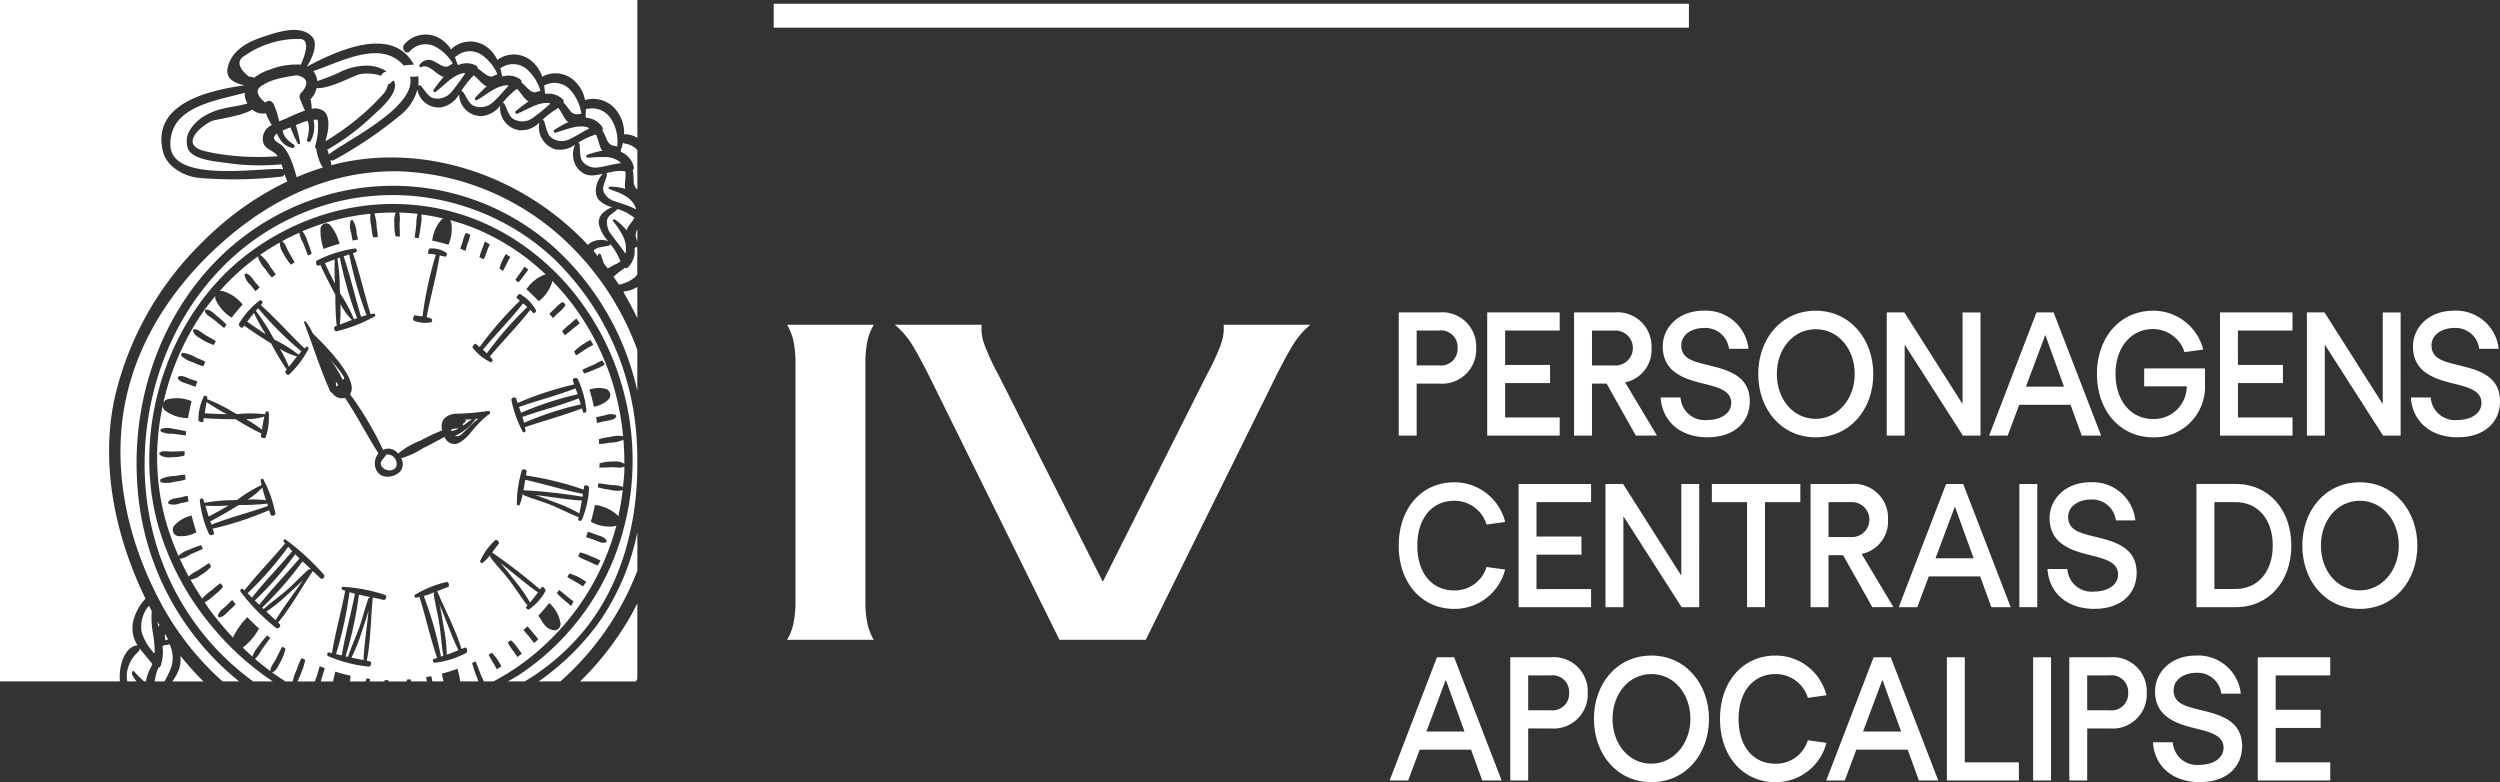
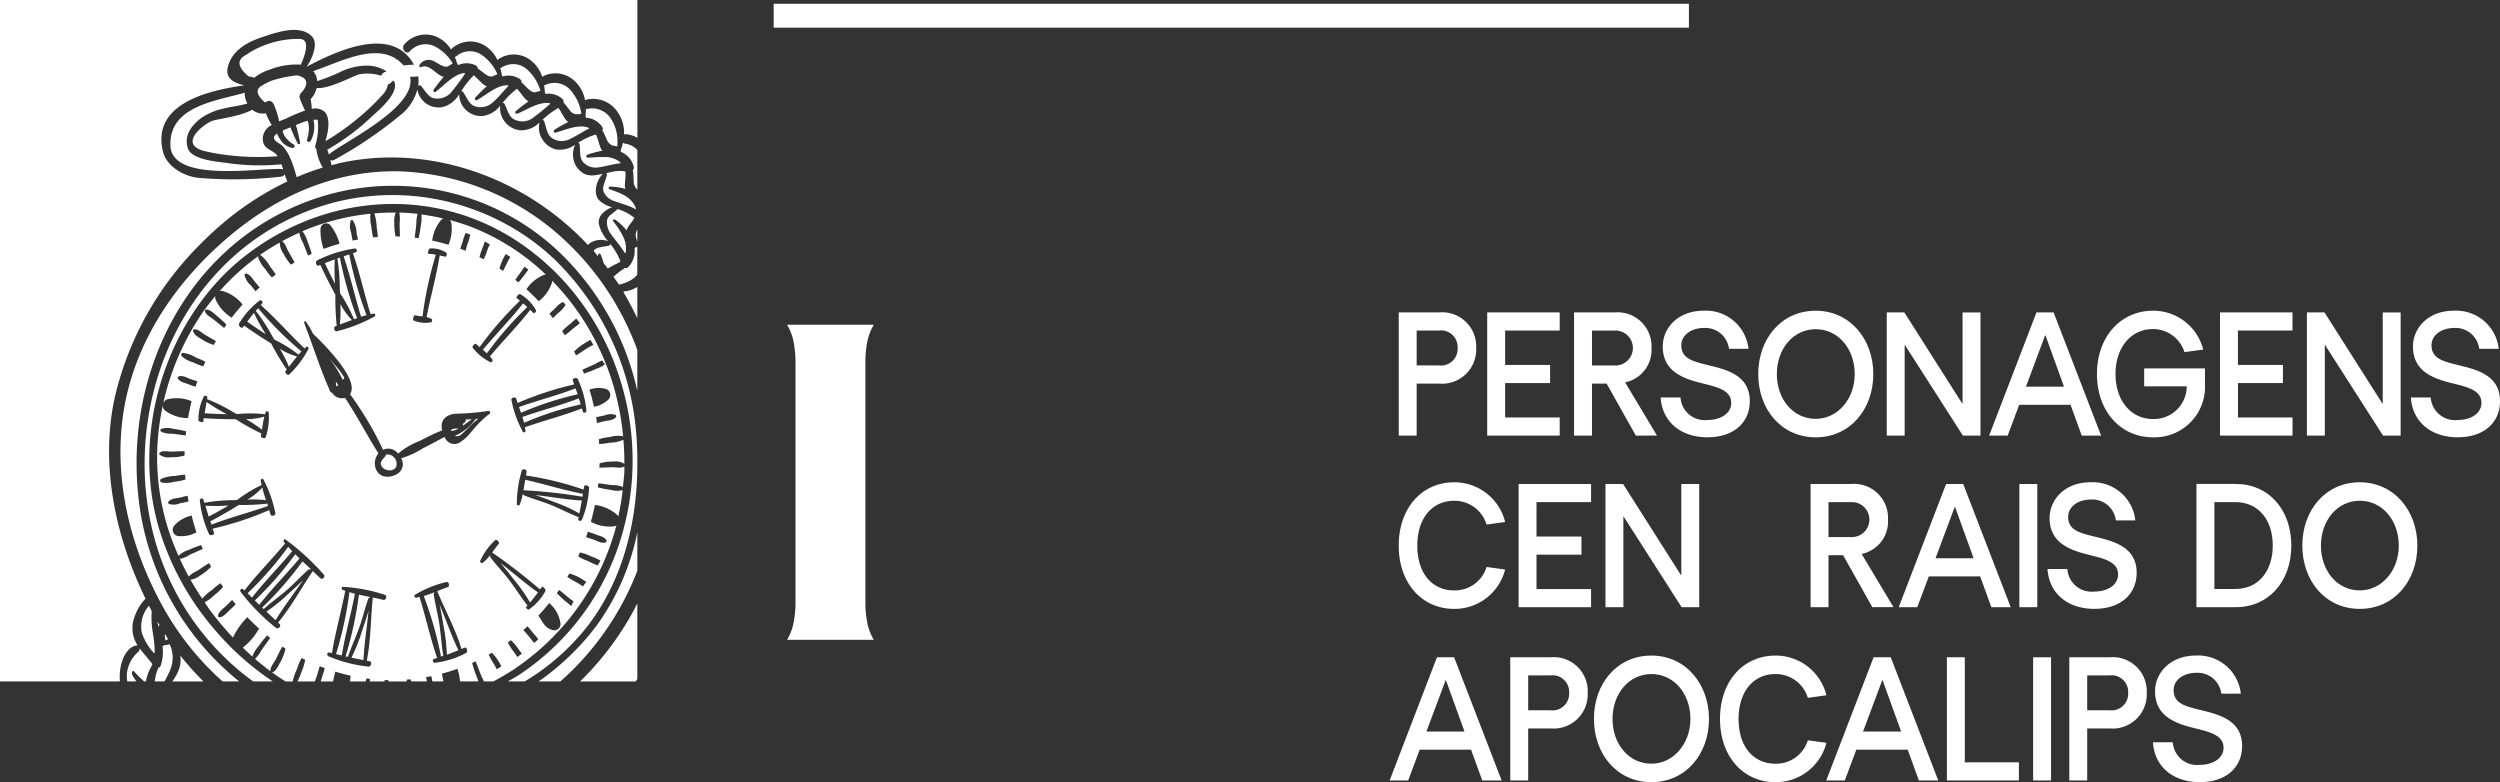
<svg xmlns="http://www.w3.org/2000/svg" width="282.054" height="88.246" viewBox="0 0 282.054 88.246">
  <rect x="0" y="0" width="282.054" height="88.246" fill="#333333" stroke="none" />
  <path d="M21.054,636.224a3.354,3.354,0,0,1-.176,1.626,6.21,6.21,0,0,1-.722,1.3h3.512a32.335,32.335,0,0,1-2.615-2.922m19.7-6.971c-.21-.053-.413-.118-.617-.181a42.24,42.24,0,0,1-1.516,6.987c.217.051.435.1.652.155v0c.378-2.335,1.03-4.635,1.482-6.958M33.3,603.627c0,.009,0,.018,0,.027.306-.387.609-.785.922-1.174a6.963,6.963,0,0,1-1.941-.864,14.6,14.6,0,0,1,1.017,2.012m-1.629-3.041a15.015,15.015,0,0,1,2.721,1.693c.107-.125.214-.248.326-.365a38.337,38.337,0,0,1-4.888-4.884c-.087.1-.173.206-.26.308a20.856,20.856,0,0,1,1.873,2.869c.074.126.151.253.228.379M51.94,610.631c-.078.024-.158.044-.238.061a1.932,1.932,0,0,0-.137.2,1.948,1.948,0,0,0,.89-.28c-.173.009-.345.016-.516.021m-7.266,2.933a1.14,1.14,0,0,0-.429-.007.19.19,0,0,1-.01.08c-.229.422-.829.712-.423,1.3.326.47,1.341.6,1.61-.049a1.078,1.078,0,0,0-.748-1.321m-6.08-8.205c.023.162.028.328.04.493a.648.648,0,0,0,.233-.127c-.051-.092-.1-.182-.154-.275-.037-.032-.082-.057-.118-.09m-.837-2.8a13.121,13.121,0,0,1,1.629,2.582c.06-.09.113-.144.177-.252a6.835,6.835,0,0,0-.836-1.174q-.486-.576-.969-1.156M18.707,632.78c-.077-.13-.161-.255-.236-.386.045.191.073.386.12.576.04-.063.074-.128.117-.189m10.66-35.2c-.269.312-.515.65-.768.978q1.028.732,2.086,1.409a22.435,22.435,0,0,1-1.318-2.387m25.245-27.553c.03.016.061.02.089.038.415.243,1.07.983,1.575.81.2-.073.371-.167.551-.233a5.055,5.055,0,0,0-1.721-2.146,2.367,2.367,0,0,0-2.918.116.464.464,0,0,1-.166.086,6.892,6.892,0,0,1,.268.755c.013.017.032.026.042.045l.059.11a.07.07,0,0,1,0,.011,2.278,2.278,0,0,1,2.023.045.409.409,0,0,1,.2.364m-3.971,4.322a2.426,2.426,0,0,1-2.846-1.993,5.449,5.449,0,0,1-1.677,2.7,47.17,47.17,0,0,1-7.762,5.281.37.37,0,0,1-.379-.033c.052.2.092.4.13.605.318-.083.635-.177.953-.247,9.946-2.212,20.767,1.532,27.978,9.24a1.908,1.908,0,0,1,.432-.326,2.275,2.275,0,0,1,1.837-.1s.006,0,.009.005a4.557,4.557,0,0,1-1.037-1.892,1.4,1.4,0,0,1,.3-1.138,2.926,2.926,0,0,1,1.193-.808,3.283,3.283,0,0,1-1.462-.777,1.193,1.193,0,0,1-.3-.528,1.829,1.829,0,0,1-.079-.691,2.908,2.908,0,0,1,.773-1.76c.006-.007.016-.008.023-.015a7.071,7.071,0,0,1-1.079.18,2.279,2.279,0,0,1-.552-.032,1.68,1.68,0,0,1-.529-.176,2.336,2.336,0,0,1-1.041-1.212,2.625,2.625,0,0,1,.062-2.035c0-.006.009-.01.013-.016a2.91,2.91,0,0,1-2.191.541A2.509,2.509,0,0,1,62,578.138a2.464,2.464,0,0,1-.419-2.049c0-.007.008-.011.01-.019a2.89,2.89,0,0,1-2.16.9,2.524,2.524,0,0,1-2.288-2.775c0-.006.006-.01.006-.016a2.964,2.964,0,0,1-2.036,1.182,2.478,2.478,0,0,1-2.6-2.445c0-.007,0-.012,0-.019a3.016,3.016,0,0,1-1.88,1.453m2.329-1.7c.427.621.684,1.447,1.387,1.625a2.032,2.032,0,0,0,1.875-.383c.674-.564,1.234-1.3,1.869-1.951a.131.131,0,0,1-.082-.052c-1.243-.034-2.391,1.063-3.495,1.675-.151.086-.322-.138-.171-.3.407-.426.838-.873,1.293-1.275a1.372,1.372,0,0,1-.2-.072c-.416-.239-.822-.811-1.283-1.143a9.514,9.514,0,0,0-1.42,1.806.179.179,0,0,1,.225.068m.992,36.921c-.23.011-.461.016-.692.024a.367.367,0,0,1-.113.327c-.074.071-.156.123-.234.185a.4.4,0,0,1,.053.175c.345-.245.678-.513.987-.711M19.917,635.123a.472.472,0,0,1-.025-.164c-.23.042-.457.084-.706.119-.011.006-.02.019-.031.024l-.1.047s0,0-.007,0a5,5,0,0,1-.2,2.2.382.382,0,0,1-.284.26c-.01.034-.013.068-.024.1a5.267,5.267,0,0,0-.373,1.438h1.1a11.592,11.592,0,0,0,.63-1.268,3.509,3.509,0,0,0,.028-2.755M71,578.363a5.428,5.428,0,0,1-.251.817.355.355,0,0,1,.007.073l-.021.127s-.006.005-.006.01a2.442,2.442,0,0,1,1.478,1.683.413.413,0,0,1-.113.416c.009.036.028.064.035.1.043.271.046.67.078,1.039a1.275,1.275,0,0,0,.286.918c.042.043.083.077.125.115v-4.474a2.429,2.429,0,0,0-1.438-.722c-.083-.009-.122-.066-.18-.1M54.331,609.594a5.589,5.589,0,0,1-2.3,1.848.717.717,0,0,0,.724-.16c.3-.259.582-.541.862-.826a10.171,10.171,0,0,1,1.068-.959c-.111.018-.224.032-.337.043a.087.087,0,0,1-.017.054m8.912,9.314a17.157,17.157,0,0,1,2.834,1.287c.1-.486.187-.974.282-1.46-1.764-.086-3.514-.433-5.277-.615.73.232,1.452.519,2.161.788m-3.277-2.514c-.062.393-.124.791-.192,1.185a59.433,59.433,0,0,1,6.653.733c.019-.109.034-.218.051-.328-2.181-.41-4.331-1.107-6.5-1.584,0,0,0-.005-.008-.006m.228-19.48c-.151-.147-.318-.277-.473-.419-1.422,1.819-3.062,3.462-4.539,5.236.156.128.305.263.453.4a38.921,38.921,0,0,1,4.558-5.217m-9.449,35.967a20.354,20.354,0,0,1,.373,3.247c.441-.145.873-.327,1.306-.5-.8-1.662-1.394-3.436-2.12-5.142.177.792.306,1.6.441,2.395m9.763-2.64c.311-.367.606-.751.9-1.136-1.474-1.013-2.82-2.236-4.251-3.328.524.591,1.015,1.225,1.5,1.838a18.957,18.957,0,0,1,1.85,2.626m-.672-20.27a35.4,35.4,0,0,1,6.39-2.08c-.067-.229-.14-.458-.207-.687-2.081.818-4.271,1.364-6.38,2.109.071.218.142.437.2.658m6.038-3.217c-.069-.226-.158-.447-.234-.672-2.083.813-4.273,1.359-6.38,2.107h0c.076.216.153.433.229.65a35.967,35.967,0,0,1,6.388-2.085M38.479,591.536c-.375.127-.744.278-1.114.425q.545,1.176,1.14,2.32a23.759,23.759,0,0,1-.026-2.745m.592,3.809a16.4,16.4,0,0,1,1.573,2.939c.118-.044.238-.082.357-.125a42.1,42.1,0,0,1-1.947-6.83l-.281.1a22.327,22.327,0,0,1,.279,3.471c.005.149.013.3.02.45m23.841-7.3a28.828,28.828,0,0,0-17.04-6.45c-6.624-.183-13.2,2.273-19.026,7.1q-.386.32-.766.651c-3.928,3.419-9.019,9.16-10.972,17.089-1.868,7.587-.465,16.194,3.95,24.234a32.183,32.183,0,0,0,6.762,8.472h1.869a30.907,30.907,0,0,1-11.141-19.131c-1.968-12.518,2.928-24.942,12.474-31.652a28.293,28.293,0,0,1,8.839-4.17,27.266,27.266,0,0,1,22.423,3.693,27.487,27.487,0,0,1,3.078,2.413,30.905,30.905,0,0,1,9.25,16.07v-4.613a31.719,31.719,0,0,0-9.7-13.711M40.364,636.465c.447.105.9.185,1.354.268.086-1.863.4-3.711.57-5.572-.217.781-.485,1.553-.737,2.311a20.048,20.048,0,0,1-1.187,2.993m1.084-38.457c.2-.068.41-.125.616-.18a41.964,41.964,0,0,1-1.953-6.855c-.212.071-.424.145-.635.214h0c.766,2.224,1.276,4.566,1.972,6.82M39.7,636.315l.263.063c.387-1.158.913-2.26,1.314-3.413.357-1.03.607-2.1.974-3.123a.172.172,0,0,1,.139-.123.2.2,0,0,1,.065-.1q-.626-.12-1.248-.261a42.261,42.261,0,0,1-1.508,6.956m-.641-37.465c0,.014-.013.022-.016.035.454-.162.911-.336,1.371-.512a7.593,7.593,0,0,1-1.3-1.809,15.256,15.256,0,0,1-.06,2.286m11.212,33.738c-.172-1.083-.456-2.143-.617-3.227a.188.188,0,0,1,.064-.18.2.2,0,0,1,.008-.089c-.4.157-.795.305-1.2.421a41.833,41.833,0,0,1,1.947,6.834c.086-.029.171-.06.257-.088l0,0c-.208-1.214-.267-2.451-.459-3.668M19.329,633.8c0,.03-.027.057-.027.087,0,.24.043.435.062.637.108-.046.212-.1.32-.143-.127-.188-.233-.39-.355-.581m51.93-52.192a3.709,3.709,0,0,0-1.036-.032c-.385.049-.764.142-1.133.226a.164.164,0,0,1,.095.187c-.147.715-.588,1.385-.37,1.9a1.657,1.657,0,0,0,.424.616,1.984,1.984,0,0,0,.77.449l1.218.41a7.1,7.1,0,0,1,1.252.533,2.063,2.063,0,0,0-.476-.9,2.857,2.857,0,0,0-.779-.641,4.96,4.96,0,0,0-.9-.431c-.315-.117-.583-.223-.877-.321-.147-.051-.071-.3.13-.287a7.377,7.377,0,0,1,1.457.2c.078.019.154.052.231.074a1.377,1.377,0,0,1-.053-.212c-.019-.4.057-.9.08-1.421a3.374,3.374,0,0,0-.03-.348m-2.768,9.4c.124.3.221.642.332.968.153.195.308.386.456.585a11.488,11.488,0,0,1,1.148-.61,2.647,2.647,0,0,0,.28-.186,6.735,6.735,0,0,0-1.156-1.979.162.162,0,0,1-.117.181c-.638.188-1.388.106-1.764.6.185.21.353.436.533.651-.007-.055-.017-.121-.023-.175-.015-.168.222-.236.311-.034m4.121-1.452v-1.395a1.222,1.222,0,0,0-.171.786c.048.218.122.408.171.609m-2.478-2.5a7.123,7.123,0,0,1,1.271,1.2,1.773,1.773,0,0,1,.066-.21,4.078,4.078,0,0,1,.357-.54,4.68,4.68,0,0,0,.422-.6c.011-.018.018-.038.029-.057a5.489,5.489,0,0,0-1.889-1c-.232.224-.5.415-.711.6a1.062,1.062,0,0,0-.48.645,2.172,2.172,0,0,0,.446,1.594c.493.686,1.1,1.375,1.585,2.165a.152.152,0,0,1,.062-.076,3.049,3.049,0,0,0-.313-1.891,9.575,9.575,0,0,0-1.106-1.667c-.095-.122.1-.273.26-.155m-3.978,52.085H72.43c.06-.094.117-.187.183-.276v-8.535c-.284.559-.57,1.117-.886,1.66a33.78,33.78,0,0,1-5.57,7.15m-2.964-47.694a25.937,25.937,0,0,0-5.134-3.76,27.023,27.023,0,0,0-8.962-3.1h0a26.353,26.353,0,0,0-11.088.622,27.291,27.291,0,0,0-12.483,7.473C16.661,601.936,14.439,617,20.242,628.5a29.4,29.4,0,0,0,9.024,10.642h2.213a31.341,31.341,0,0,1-5.711-4.887c-.626-.679-1.232-1.393-1.8-2.122a31.076,31.076,0,0,1-5.348-10.345c-.2-.679-.366-1.368-.506-2.049-2.193-10.678,2.181-22.559,10.635-28.894,9.133-6.842,20.965-7.422,30.143-1.478a28.05,28.05,0,0,1,6.878,6.329,29.711,29.711,0,0,1,5.109,10.076A30.2,30.2,0,0,1,71.9,617.522a29.171,29.171,0,0,1-.67,3.766A28.4,28.4,0,0,1,59.32,638.378c-.434.278-.873.513-1.31.768h1.9a25.683,25.683,0,0,0,7.076-6.226c3.6-4.651,5.524-10.843,5.626-17.725v-1.613c-.023-.865-.056-1.733-.137-2.615a30.849,30.849,0,0,0-9.283-19.514m7.912,3.84c0,.013,0,.026,0,.039.551.926,1.044,1.877,1.509,2.838v-3.53a3.333,3.333,0,0,1-1.575.513c.019.05.062.077.067.139m1.325-5.1-.115.04s-.009,0-.014,0a2.668,2.668,0,0,1-.715,2.175.351.351,0,0,1-.4.08c-.025.024-.04.055-.067.079a8.848,8.848,0,0,0-1.195.929c.191.278.395.545.577.83.011.017.02.035.031.052a3.839,3.839,0,0,0,1.8-.824,3.1,3.1,0,0,0,.278-.307v-3.121c-.042,0-.081.015-.123.019a.334.334,0,0,1-.06.045m-3.443-10.2c-.342-.014-.682,0-1.012.014s-.669.05-.976.05c-.156,0-.2-.27,0-.338a12.276,12.276,0,0,1,1.681-.448,1.416,1.416,0,0,1-.134-.17c-.233-.42-.338-1.132-.6-1.654a7.32,7.32,0,0,0-2.012.942.173.173,0,0,1,.166.16c.11.747-.044,1.581.432,2.043a1.892,1.892,0,0,0,1.666.569c.812-.108,1.669-.381,2.542-.476a.15.15,0,0,1-.038-.1,2.777,2.777,0,0,0-1.712-.6M17.966,633.728a9.823,9.823,0,0,1-.137-2.505c-.107-.2-.2-.407-.3-.61a2.082,2.082,0,0,0-.2.224,3.627,3.627,0,0,0-.621,2.819,6.46,6.46,0,0,0,1.4,2.328.2.2,0,0,1,.053-.105,12.17,12.17,0,0,0-.2-2.151m40.961-58.945c.45-.358.932-.746,1.432-1.086a1.354,1.354,0,0,1-.188-.1c-.384-.292-.719-.917-1.136-1.309a9.086,9.086,0,0,0-1.622,1.6.182.182,0,0,1,.215.095c.351.669.506,1.532,1.182,1.8a2.019,2.019,0,0,0,1.905-.129,26.082,26.082,0,0,0,2.086-1.681.141.141,0,0,1-.076-.063c-1.232-.194-2.5.726-3.665,1.189-.159.062-.3-.187-.133-.322m1.311-4.624a2.364,2.364,0,0,0-2.909-.276.44.44,0,0,1-.175.06,6.839,6.839,0,0,1,.177.788c.011.018.028.029.036.048l.045.116a.084.084,0,0,1,0,.012,2.26,2.26,0,0,1,2,.321.411.411,0,0,1,.152.384c.028.02.058.028.085.05.384.3.944,1.123,1.466,1.016.21-.04.388-.112.575-.154a5.193,5.193,0,0,0-1.454-2.365M.71,562.268v76.878H14.239a5.809,5.809,0,0,1,.242-2.265c.346-1.051,1-1.766,1.736-1.8.008,0,.013.008.021.009a3.558,3.558,0,0,1-.367-3.181,5.679,5.679,0,0,1,1.254-2.1c-3.77-7.779-5.015-15.794-3.446-22.792a35.8,35.8,0,0,1,9.422-16.99c.751-.774,1.539-1.52,2.34-2.218a33.946,33.946,0,0,1,7.685-5.069,8.339,8.339,0,0,1-.308-.845.383.383,0,0,1-.308.293,46.979,46.979,0,0,1-9.37.149c-1.585-.14-3.625-1.232-4.048-2.979-1.3-5.375,5.031-6.881,9.191-7.462-1.05-.243-2.168-.7-1.882-2,.441-2.007,2.363-2.942,3.953-3.461,1.482-.484,4.21-1.491,5.567-.029.748.807-.025,2.523-.589,3.357l.025.01c3.483-1.851,9.653-4.651,12.052-.206-.136.005-.273.009-.408.018l-.176.007-.026,0c-.072.005-.144.013-.216.025-.112.01-.224.026-.335.038-2.55-2.936-6.97-.461-10.2.639a1.892,1.892,0,0,1,.449,1.121,20.441,20.441,0,0,0,2.858-1.152,7.07,7.07,0,0,1,2.773-.593,4.223,4.223,0,0,1,2.192.644c-.056.023-.109.05-.167.071a.788.788,0,0,0-.448.431,4.9,4.9,0,0,0-2.495-.156c-.691.193-3.431,1.694-4.781,1.532a2.54,2.54,0,0,1-.679,1.259,6.618,6.618,0,0,1,.132,1.1,1.6,1.6,0,0,1,1.482.359c.623.67.418,2.224.043,3.3a28.536,28.536,0,0,0,4.661-3.439,22.693,22.693,0,0,0,1.825-1.839,2.127,2.127,0,0,0,.582-1.144.676.676,0,0,0,.342-.2,1.764,1.764,0,0,1,.308-.249c.033.075.072.144.1.227.446,1.324-1.882,3.216-2.56,3.847a25.834,25.834,0,0,1-5.029,3.745c.066.188.13.377.19.573.02-.028.014-.06.044-.084,1.77-1.449,9.9-5.286,9.1-8.713.245-.008.485-.013.712-.029a.622.622,0,0,0,.211-.051,3.475,3.475,0,0,1-.009,1.111.2.2,0,0,1,.311-.022c.5.568.851,1.336,1.567,1.427a2.055,2.055,0,0,0,1.815-.64,27.151,27.151,0,0,0,1.623-2.186.13.13,0,0,1-.085-.04c-1.24.143-2.247,1.37-3.271,2.138-.139.1-.336-.1-.2-.274.352-.474.727-.977,1.131-1.44a1.224,1.224,0,0,1-.2-.047c-.713-.285-1.5-1.456-2.352-1.036-.127.065-.28-.119-.178-.261a1.229,1.229,0,0,1,1.569-.437c.44.2,1.179.826,1.658.594.193-.1.349-.215.519-.307a5,5,0,0,0-1.963-1.9,2.381,2.381,0,0,0-2.882.52c-.441.457-1.024-.319-.609-.794a3.156,3.156,0,0,1,3.466-.908,3.7,3.7,0,0,1,1.8,1.509.541.541,0,0,1,.089-.117,3.115,3.115,0,0,1,3.543-.429,3.737,3.737,0,0,1,1.6,1.738.512.512,0,0,1,.1-.105,3.112,3.112,0,0,1,3.564.057,3.854,3.854,0,0,1,1.385,1.942.491.491,0,0,1,.114-.088,3.135,3.135,0,0,1,3.536.541,3.924,3.924,0,0,1,1.184,2.184.49.49,0,0,1,.132-.069,3.319,3.319,0,0,1,3.55,1.409,4.123,4.123,0,0,1,.72,2.543c.054-.018.086-.063.151-.061a2.877,2.877,0,0,1,1.349.417V562.268Zm61.569,9.569a.451.451,0,0,1-.18.038,6.9,6.9,0,0,1,.081.8c.009.019.026.033.031.055l.031.122a.085.085,0,0,0,0,.013,2.3,2.3,0,0,1,1.946.593.411.411,0,0,1,.106.4c.025.023.054.036.079.061.171.18.377.493.6.757a1.021,1.021,0,0,0,.734.485c.216,0,.4-.041.594-.047a5.081,5.081,0,0,0-1.163-2.6,2.391,2.391,0,0,0-2.86-.676m7.5,4.076A2.524,2.524,0,0,0,67,574.548a.458.458,0,0,1-.191,0,6.334,6.334,0,0,1-.037.8.34.34,0,0,1,.024.062l.011.128s0,.007,0,.012a2.372,2.372,0,0,1,1.842,1.029.431.431,0,0,1,.022.426c.02.03.047.049.065.081.134.215.272.571.424.9a1.208,1.208,0,0,0,.6.677c.208.061.4.078.592.129a6.051,6.051,0,0,0-.013-1.221,4.675,4.675,0,0,0-.556-1.662m-8.3,63.232h2.456a32,32,0,0,0,8.679-12.484v-4.348a27.16,27.16,0,0,1-4.531,10.45,28.6,28.6,0,0,1-6.6,6.382m-27.31-56.88a28.338,28.338,0,0,1,2.942-1.086,5.529,5.529,0,0,1-.7-1.92c-.007-.047.018-.086.019-.131a.408.408,0,0,1-.157-.44,7.068,7.068,0,0,0,.27-2.9,2.312,2.312,0,0,0-.478,0,3.314,3.314,0,0,1-.312,2.383.225.225,0,0,1-.407-.187,4.115,4.115,0,0,0,.211-1.382,3.424,3.424,0,0,0-.146-.71,9.6,9.6,0,0,0-1.336.5,4.432,4.432,0,0,1,.174.577c.119.466.226.927.308,1.4.026.156-.17.255-.248.109a12.032,12.032,0,0,1-.607-1.272c-.078-.2-.168-.378-.225-.566q-.442.171-.887.362a2.239,2.239,0,0,0,.186.552,2.954,2.954,0,0,0,1.056,1.012.219.219,0,0,1-.159.4,2.117,2.117,0,0,1-1.361-.961,3.461,3.461,0,0,1-.352-.678c-.843.589.1,1.031.366,1.214.987.685,1.515,2.537,1.847,3.719m29.18-5.021c-.162.042-.266-.218-.085-.332a15.97,15.97,0,0,1,1.549-.868,1.355,1.355,0,0,1-.171-.127c-.332-.35-.589-1.015-.955-1.46a9.034,9.034,0,0,0-1.8,1.366.184.184,0,0,1,.2.123c.258.723.333,1.588.925,1.937a1.962,1.962,0,0,0,1.835.145c.781-.338,1.519-.855,2.321-1.257a.147.147,0,0,1-.061-.077c-1.183-.459-2.577.251-3.759.549M34.473,566.662a9.71,9.71,0,0,0-1.928.154,10.711,10.711,0,0,0-3.116,1.058,7.263,7.263,0,0,0-.93.571q-1.655.841.264,2.452a1.706,1.706,0,0,1,.621.148,5.528,5.528,0,0,1,1.755-.921,8.192,8.192,0,0,1,3.516-.563c.207-.505,1.324-2.922-.183-2.9M23.884,619.322c.122.411.249.822.371,1.232q1.136-.6,2.241-1.258a19.176,19.176,0,0,1-2.611.026m6.839-.623a14.479,14.479,0,0,1-.424-1.425,7.3,7.3,0,0,1-1.67,1.363,12.685,12.685,0,0,1,2.094.061m.083.4a25.819,25.819,0,0,1-3.153.141q-1.548.965-3.156,1.818c-.024.012-.043,0-.066,0,.043.136.093.27.139.4,2.082-.813,4.271-1.358,6.378-2.106,0,0,0,0,.006,0l-.1-.292c-.017.009-.025.026-.047.03m-.531-8.333a10.672,10.672,0,0,1,.258-1.49,6.754,6.754,0,0,1-2.082.288,13.2,13.2,0,0,1,1.822,1.2l0,0M19.933,578.642c.1,4.321,10.142,2.522,12.588,2.7.069,0,.1.049.151.078-.064-.21-.137-.413-.211-.616a25.64,25.64,0,0,1-6.283-.166c-.915-.125-3.9-.334-4.29-1.676-.424-1.462.421-2.5,1.46-3.337a7.084,7.084,0,0,1,2.61-1.113c.7-.2,1.81-.285,2.665-.576a2.635,2.635,0,0,1-.24-.565,1.918,1.918,0,0,1-.051-.639c-3.455.951-8.5,1.583-8.4,5.909M70.248,621.6c.006-.023.008-.047.014-.069a.588.588,0,0,1-.168.1,4.285,4.285,0,0,1-2.721-.5c.175-.623.331-1.255.46-1.893a4.519,4.519,0,0,1,2.573,1.191.727.727,0,0,1,.057.116,27.789,27.789,0,0,0,.5-2.984,2.54,2.54,0,0,1-1.346-.025,10.429,10.429,0,0,1-1.464-.287c.019-.152.042-.3.059-.456.536.054,1.068.155,1.6.212a2.6,2.6,0,0,1,1.179.213c.059-.6.142-1.2.162-1.8.006-.174-.006-.348,0-.523h0c-.383.234-.848.09-1.275.091-.514,0-1.029.052-1.542.034.006-.158.014-.317.017-.476a4.918,4.918,0,0,1,1.535-.2,1.862,1.862,0,0,1,1.264.251c.005-.913-.033-1.821-.108-2.726-.006,0,0,.013-.008.017a3.964,3.964,0,0,1-1.593.332,6.269,6.269,0,0,1-1.136.142c-.011-.179-.016-.358-.031-.537a5.863,5.863,0,0,1,1.243-.25,3.109,3.109,0,0,1,1.471-.086c.014,0,.011.023.023.03a30.08,30.08,0,0,0-1.022-5.481h0a28.908,28.908,0,0,0-4.973-9.8,27.324,27.324,0,0,0-2.025-2.3.692.692,0,0,1,0,.191,4.36,4.36,0,0,1-1.508,2.123c-.443-.472-.907-.92-1.382-1.352a4.27,4.27,0,0,1,2.055-1.643.61.61,0,0,1,.144,0,25.686,25.686,0,0,0-8.259-5.321,24.282,24.282,0,0,0-2.584-.836.7.7,0,0,1,.161.3,4.409,4.409,0,0,1-.315,2.485q-.906-.275-1.833-.472a4.41,4.41,0,0,1,1.027-2.347.668.668,0,0,1,.248-.137,24.467,24.467,0,0,0-2.5-.467,3.977,3.977,0,0,1-.069,1.278,14.14,14.14,0,0,1-.235,1.406c-.147-.021-.294-.045-.442-.062.053-.52.132-1.036.18-1.557a4.205,4.205,0,0,1,.144-1.131c-.687-.078-1.376-.124-2.065-.144a3.953,3.953,0,0,1,.035,1.21c0,.5.035,1,.031,1.5-.161-.006-.321-.016-.483-.02a6.279,6.279,0,0,1-.145-1.487,2.789,2.789,0,0,1,.151-1.2c-.8-.011-1.606.024-2.406.09a5.726,5.726,0,0,1,.266,1.588,10.176,10.176,0,0,1,.132,1.073c-.18.013-.361.026-.541.044a8.844,8.844,0,0,1-.194-1.2,4.35,4.35,0,0,1-.1-1.464,26.08,26.08,0,0,0-7.679,1.973,3.351,3.351,0,0,1,.592,1.2,13.831,13.831,0,0,1,.462,1.342c-.141.063-.277.13-.415.2-.2-.482-.373-.976-.577-1.456a3.562,3.562,0,0,1-.41-1.121q-.988.44-1.939.961c.357.246.476.728.685,1.111.234.432.5.847.727,1.282-.141.08-.279.167-.418.25a5.842,5.842,0,0,1-.831-1.222,2.253,2.253,0,0,1-.429-1.272,26.356,26.356,0,0,0-2.307,1.452.173.173,0,0,1,.171-.013,4.436,4.436,0,0,1,1.066,1.308,9.527,9.527,0,0,1,.621.867c-.149.108-.295.221-.441.332a8.034,8.034,0,0,1-.74-.946,3.578,3.578,0,0,1-.805-1.319.219.219,0,0,1,.064-.185,26.1,26.1,0,0,0-4.421,4,.659.659,0,0,1,.3-.039,4.457,4.457,0,0,1,2.3,1.536c-.429.477-.843.969-1.234,1.479a4.539,4.539,0,0,1-1.818-2.063.747.747,0,0,1-.025-.38c-.524.628-1.028,1.279-1.5,1.964a29.313,29.313,0,0,0-4.387,10.192.732.732,0,0,1,.408-.481,4.382,4.382,0,0,1,2.8.193c-.157.629-.287,1.266-.4,1.909a4.344,4.344,0,0,1-2.633-.883.708.708,0,0,1-.2-.609,28.147,28.147,0,0,0-.656,5.55,27.022,27.022,0,0,0,1.069,7.871,28.915,28.915,0,0,0,1.344,3.613,2.809,2.809,0,0,1,1.154-.672,10.632,10.632,0,0,1,1.407-.538c.057.143.116.283.175.424-.494.243-1.008.441-1.5.681A2.867,2.867,0,0,1,21,625.32q.459,1.007,1,1.991a3.283,3.283,0,0,1,.975-.654c.449-.279.877-.6,1.337-.865.069.137.144.27.215.406a5.222,5.222,0,0,1-1.262,1.016,2.311,2.311,0,0,1-1.061.461q.613,1.085,1.32,2.136a5.674,5.674,0,0,1,1.121-.993,6.13,6.13,0,0,1,.959-.75c.089.139.181.275.272.412a5.786,5.786,0,0,1-1,.937,4.172,4.172,0,0,1-1.08.8c.2.287.376.582.586.864q.264.355.534.7c.6.77,1.3,1.591,2.075,2.418a8.355,8.355,0,0,1,1.62-2.3c.429.445.87.875,1.328,1.282a7.127,7.127,0,0,1-1.832,2.155c.347.338.7.672,1.073,1.006a3.449,3.449,0,0,1,.669-1.126,11.174,11.174,0,0,1,1.005-1.258c.113.091.229.178.343.267-.322.492-.689.951-1.016,1.441a3.456,3.456,0,0,1-.7.935q.833.721,1.754,1.4c0-.015-.019-.024-.019-.04,0-.472.351-.832.563-1.227.262-.489.483-1.005.763-1.482a.2.2,0,0,1,.028-.033c.117.078.234.156.352.232a5.649,5.649,0,0,1-.632,1.611c-.225.408-.427.914-.872,1.067,0,0-.008,0-.011,0q.734.531,1.523,1.022h.8a6.485,6.485,0,0,1,.5-1.435,6.18,6.18,0,0,1,.511-1.208c.133.07.268.131.4.2a5.85,5.85,0,0,1-.429,1.4,7.32,7.32,0,0,1-.442,1.042H36.24c.073-.258.185-.514.262-.762.095-.308.173-.639.281-.954.185.073.373.14.56.209-.085.39-.224.776-.336,1.136-.038.125-.073.249-.108.371h1.383c.084-.376.175-.749.25-1.107.571.175,1.148.33,1.733.458-.025.212-.047.431-.07.649h1.773c.025-.113.04-.227.071-.338.139.019.278.039.418.055-.008.094-.023.189-.032.282H44.1c0-.031,0-.062,0-.093s.018-.044.026-.067c.13.005.261.013.392.016.014.046.016.1.028.144h2.059c0-.069-.013-.139-.007-.208.144-.011.289-.019.434-.034.032.075.04.162.064.241h1.786c-.036-.163-.074-.323-.1-.487.195-.035.39-.067.584-.107.055.2.084.393.123.594h1.26c-.072-.288-.133-.582-.18-.879.345-.092.688-.189,1.032-.3.244-.078.482-.165.721-.25a7.826,7.826,0,0,1,.3,1.426h2.062c-.063-.169-.119-.339-.178-.493a11.681,11.681,0,0,1-.526-1.591c.13-.058.257-.121.385-.181l0,0c.243.553.433,1.131.669,1.687.076.179.176.364.261.553-.006.007-.01.015-.016.022h1.11c.713-.387,1.425-.793,2.129-1.247a28.1,28.1,0,0,0,11.726-16.3m-9.261,13.207c-.218-.214-.4-.493-.591-.726s-.426-.475-.626-.729c.154-.135.3-.276.452-.414.269.272.511.59.743.871a6.067,6.067,0,0,1,.479.59c-.154.135-.306.271-.458.409m2.128-1.433c-.986-.261-1.109-.885-1.667-1.642.429-.456.836-.933,1.228-1.421a3.742,3.742,0,0,1,1.254,2.17.709.709,0,0,1-.816.893M60.1,615.918a36.4,36.4,0,0,1,6.454,1.587c.014-.119.045-.233.055-.353.021-.257.586-.1.562.158a10.661,10.661,0,0,1-.831,3.643c-.078.16-.424.07-.392-.111.013-.079.033-.156.047-.234-.009,0-.015.005-.024,0-1.087-.414-2.119-.979-3.2-1.408-.963-.382-1.965-.649-2.921-1.042a.179.179,0,0,1-.115-.149c-.018,0-.024-.022-.039-.03a6.874,6.874,0,0,1-.353,1.236.177.177,0,0,1-.32-.056,12.67,12.67,0,0,1,.561-3.8c.058-.275.6-.119.542.155-.03.135-.05.276-.074.414.018,0,.03-.015.049-.011m5.054,14.728c-.156-.127-.3-.266-.446-.383a10.875,10.875,0,0,1-1.177-1.075c.086-.12.173-.24.257-.361.458.343.886.733,1.341,1.082.091.069.192.137.292.2q-.144.267-.268.534m1.323-2.206c-.117-.086-.233-.172-.352-.245-.457-.28-.94-.516-1.386-.816a.175.175,0,0,1-.019-.018c.076-.127.155-.253.228-.382a4.978,4.978,0,0,1,1.484.669c.136.086.284.169.424.261-.125.173-.252.351-.379.532m1.683-2.394-.013.021a10.441,10.441,0,0,1-1.106-.5,5.728,5.728,0,0,1-1.1-.525c.069-.149.135-.3.2-.448a5.375,5.375,0,0,1,1.268.455,5.667,5.667,0,0,1,1.05.478c-.1.173-.2.347-.3.519m-.124-3.432c.414.147.831.214,1.091.6a.186.186,0,0,1-.1.263c-.461.127-.916-.172-1.353-.327-.272-.1-.565-.176-.846-.281.072-.2.139-.4.206-.605.345.093.687.232,1.006.346m2.115-13.533a.188.188,0,0,1,.033.283c-.339.357-.874.34-1.324.44-.262.059-.532.14-.8.2-.033-.215-.061-.431-.1-.646.322-.092.659-.149.966-.217a1.781,1.781,0,0,1,1.227-.059m-.781-1.751a3.129,3.129,0,0,1-1.653.831c-.1-.433-.2-.866-.324-1.3-.059-.212-.127-.418-.19-.627a3.066,3.066,0,0,1,1.884-.075.728.728,0,0,1,.283,1.17m-.722-4.39c.1.153.2.3.3.449a3.911,3.911,0,0,1-1.02.515,11.227,11.227,0,0,1-1.337.518c-.056-.147-.119-.289-.178-.433.475-.228.964-.421,1.438-.652a6.592,6.592,0,0,1,.8-.4m-1.332-2.316c.033.057.067.11.1.167.074.131.147.262.221.394-.216.139-.465.239-.681.373-.425.265-.833.566-1.264.819-.071-.146-.144-.291-.218-.435A5.4,5.4,0,0,1,66.665,601a5.94,5.94,0,0,1,.65-.376M65.049,598.8c.22-.186.444-.414.688-.592.128.176.258.349.383.528-.263.242-.575.446-.835.664a7.78,7.78,0,0,1-.855.695c-.1-.157-.2-.309-.3-.464a7,7,0,0,1,.923-.83M63.39,597a2.494,2.494,0,0,1,.848-.667c.095.108.19.216.284.326a3.3,3.3,0,0,1-.876.95c-.183.174-.362.37-.551.552-.13-.17-.266-.336-.4-.5.226-.234.475-.448.7-.658m2.09,8.628c-.055-.145-.091-.295-.153-.437-.1-.235.463-.4.56-.163a10.6,10.6,0,0,1,.983,3.6c.008.181-.333.287-.391.114-.045-.135-.08-.272-.122-.407-.006,0-.007.011-.015.013-2.092.823-4.3,1.37-6.416,2.121.023.132.059.263.072.4s-.217.248-.3.122a12.434,12.434,0,0,1-1.291-3.59c-.078-.269.466-.424.542-.156.047.165.107.332.161.5.014-.009.017-.026.034-.032a36.645,36.645,0,0,1,6.338-2.077m-5.737-13.078c.043-.065.084-.136.127-.207.151.111.3.224.447.337-.084.111-.168.216-.242.319a12.871,12.871,0,0,1-.886,1.12c-.117-.1-.234-.193-.352-.286.294-.433.614-.848.906-1.283m-2.115-1.393c.043-.078.086-.16.129-.242.176.111.352.222.526.336-.05.077-.1.155-.142.234-.237.442-.444.9-.689,1.342-.134-.09-.265-.184-.4-.272a6,6,0,0,1,.578-1.4M55.2,590.112c.071-.19.136-.4.209-.6q.28.159.562.322c-.1.228-.2.453-.286.671a9.492,9.492,0,0,1-.4,1.022c-.161-.085-.323-.166-.485-.247a8.265,8.265,0,0,1,.4-1.167m-.77,10.967c.124.123.259.238.4.353.006-.011,0-.024.01-.034a40,40,0,0,1,4.528-5.2c-.122-.1-.229-.214-.362-.3s.263-.542.407-.443a4.849,4.849,0,0,1,1.778,1.823c.055.117-.19.391-.284.31-.132-.115-.254-.241-.381-.362,0,0,0,.007,0,.011-1.421,1.824-3.066,3.47-4.546,5.245a2.755,2.755,0,0,1,.3.394c.049.086-.107.3-.211.263a5.64,5.64,0,0,1-2.023-1.633c-.136-.134.259-.563.394-.428m-1.508-11.638a3.873,3.873,0,0,1,.32-.886q.262.086.514.174a5.35,5.35,0,0,1-.329,1.1c-.072.236-.135.488-.207.734-.193-.078-.388-.15-.584-.224.085-.309.2-.614.286-.9m-5.41,8.4a7.23,7.23,0,0,0,.858.123,42.663,42.663,0,0,1,1.5-6.955,3.712,3.712,0,0,0-.822-.1c-.137,0,.007-.6.143-.6a2.807,2.807,0,0,1,1.888.5c.079.065,0,.435-.1.421-.227-.034-.447-.09-.67-.142-.377,2.336-1.03,4.636-1.481,6.959a1.8,1.8,0,0,1,.6.238c.064.042.023.307-.062.339a3.333,3.333,0,0,1-2-.2c-.143-.033,0-.616.139-.582M40.263,587.18a.164.164,0,0,1,.265-.036,2.789,2.789,0,0,1,.412,1.415c.047.239.109.487.161.735-.2.036-.407.071-.61.114-.069-.308-.115-.625-.171-.916a2.161,2.161,0,0,1-.056-1.312m-3.39.836a.65.65,0,0,1,1.072-.384,5.719,5.719,0,0,1,1.075,2.14c-.241.068-.483.132-.724.208-.362.115-.719.241-1.073.372a5.977,5.977,0,0,1-.35-2.336m-.352,3.611a14.161,14.161,0,0,1,4.235-1.327c.209-.021.308.344.1.419-.112.041-.224.074-.336.114,0,.008.011.009.014.018.771,2.241,1.283,4.6,1.987,6.871.112-.024.224-.061.337-.078a.18.18,0,0,1,.12.323,16.862,16.862,0,0,1-4.246,1.662c-.317.1-.459-.479-.142-.581.049-.016.1-.036.147-.053a.169.169,0,0,1-.055-.1,31.533,31.533,0,0,1-.133-3.371q-.9-1.65-1.7-3.365c-.061.027-.125.043-.187.071-.278.127-.427-.477-.149-.6m-8.008,1.5c.459.135.713.639,1.019,1,.154.185.326.369.49.559-.159.142-.313.288-.468.433-.21-.235-.4-.491-.591-.718A2.05,2.05,0,0,1,28.3,593.3a.172.172,0,0,1,.213-.172m-.826,5.641a9.119,9.119,0,0,1,2.334-2.61c.138-.092.4.17.288.306-.061.076-.126.146-.188.221.007.005.014,0,.021.008,1.716,1.528,3.263,3.3,4.934,4.888.065-.057.123-.125.191-.177.1-.079.306.083.25.22a10.984,10.984,0,0,1-2.171,2.888c-.173.2-.571-.226-.4-.424.047-.054.091-.115.138-.171a.15.15,0,0,1-.093-.057,30,30,0,0,1-1.691-2.848c-1.036-.633-2.053-1.3-3.048-2.012-.049.072-.109.131-.156.2-.133.2-.547-.236-.412-.437m-3.694-1.578c.47.022.869.464,1.227.759a12.443,12.443,0,0,1,1.047.947c-.089.126-.175.255-.261.383-.408-.317-.8-.66-1.207-.974-.328-.251-.771-.455-.948-.855-.049-.112.011-.265.142-.259m-1.337,2.226c.441,0,.777.375,1.147.6.418.257.856.48,1.269.745q-.124.212-.244.427a5.236,5.236,0,0,1-1.332-.625c-.382-.241-.855-.457-1-.932a.173.173,0,0,1,.158-.218m-1.3,2.666a4.014,4.014,0,0,1,1.535.563,7.466,7.466,0,0,1,.984.441c-.076.17-.146.344-.219.515a6.589,6.589,0,0,1-1.133-.439,3.235,3.235,0,0,1-1.314-.712.222.222,0,0,1,.147-.369m-2.461,8.585a2.31,2.31,0,0,1,1.417,0,10.94,10.94,0,0,1,1.4.273c-.018.154-.035.309-.05.464-.518-.056-1.032-.151-1.55-.2a2.4,2.4,0,0,1-1.221-.234.182.182,0,0,1,0-.3m-.117,2.642c.384-.234.849-.09,1.275-.092.5,0,1-.047,1.5-.034-.005.162-.014.323-.016.486a4.982,4.982,0,0,1-1.5.185,1.775,1.775,0,0,1-1.3-.274.182.182,0,0,1,.034-.273m.164,3.4a.226.226,0,0,1-.046-.4,3.965,3.965,0,0,1,1.593-.333,6.494,6.494,0,0,1,1.121-.144c.013.18.028.36.044.541a5.9,5.9,0,0,1-1.24.248,3.1,3.1,0,0,1-1.471.086m.84,2.418a.188.188,0,0,1-.033-.283c.339-.357.874-.341,1.324-.441.265-.059.538-.142.814-.2.035.214.07.427.11.64-.329.1-.673.155-.988.224a1.782,1.782,0,0,1-1.227.06m.947,3.612a.724.724,0,0,1-.359-1.146,3.676,3.676,0,0,1,1.978-1.152c.054.214.1.426.161.64q.175.63.378,1.242a3.447,3.447,0,0,1-2.158.416m2.066-16.825c-.309-.092-.613-.218-.9-.319-.414-.147-.831-.215-1.091-.6a.185.185,0,0,1,.1-.263c.461-.128.916.173,1.353.326.236.084.488.152.734.237-.071.206-.134.415-.2.623m.324,3.746a5.8,5.8,0,0,1,.616-2.681c.067-.115.413-.026.393.108-.011.072-.029.141-.042.212a18.738,18.738,0,0,1,2.982,1.491c.124.069.25.138.374.207a14.02,14.02,0,0,1,3.172.014s.006.009.01.011a2.865,2.865,0,0,1,.1-.292c.045-.093.294-.054.318.063a6.969,6.969,0,0,1-.34,2.815c-.042.2-.587.051-.543-.151.023-.106.037-.219.054-.329a.141.141,0,0,1-.1,0,27.016,27.016,0,0,1-2.8-1.563c-1.194.006-2.387-.028-3.583-.112-.005,0-.006-.005-.011-.006-.012.124-.045.243-.049.369-.007.191-.572.034-.562-.155m1.612,12.26c.055.147.091.3.153.443.106.248-.459.41-.56.162a11.875,11.875,0,0,1-1.042-3.809c-.01-.19.331-.3.391-.113.044.134.079.27.121.4a18.043,18.043,0,0,1,3.277-.3c.139-.005.281-.013.422-.02a14.728,14.728,0,0,1,2.753-1.684h.006c-.035-.175-.08-.349-.1-.526-.016-.148.215-.257.3-.123a13.915,13.915,0,0,1,1.351,3.805c.082.285-.462.439-.543.154-.047-.166-.107-.335-.161-.5-.014.009-.018.027-.035.034a36.566,36.566,0,0,1-6.337,2.077m1.81,9.29c-.326.309-.59.662-1.035.708-.11.011-.188-.124-.161-.227.127-.491.6-.763.94-1.09.215-.2.427-.437.653-.644.129.164.261.325.393.486-.25.276-.537.526-.79.768m10.279-3.758c-.259-.261-.534-.517-.809-.774a.164.164,0,0,1-.019.092c-1.293,1.886-2.41,4-3.879,5.739.052.045.1.1.149.139.293.245-.125.683-.415.435a23.391,23.391,0,0,1-3.944-4.02c-.156-.219.089-.493.289-.3.045.043.088.088.132.131.006-.008,0-.017.009-.026,1.433-1.838,3.092-3.5,4.581-5.286-.04-.05-.089-.1-.129-.147-.129-.167.009-.4.2-.278a27.222,27.222,0,0,1,4.239,3.882.291.291,0,1,1-.4.418m7.146,2.484c-.388-.1-.788-.18-1.192-.259.008.026.026.044.023.077-.238,2.327-.216,4.759-.676,7.052.109.018.214.05.324.065.316.042.161.645-.153.6a15.631,15.631,0,0,1-4.518-1.174c-.2-.1-.117-.466.107-.419.107.022.211.051.318.076,0-.01-.006-.015,0-.024.38-2.354,1.041-4.672,1.493-7.015-.1-.037-.207-.063-.306-.1-.161-.067-.142-.338.045-.344a18.348,18.348,0,0,1,4.689.891c.341.084.19.664-.149.579m9.359,5.991a10.007,10.007,0,0,1-3.559,1.112c-.177.011-.277-.354-.106-.419.134-.05.269-.09.4-.137,0-.007-.01-.008-.013-.016-.77-2.237-1.281-4.593-1.983-6.86-.132.028-.263.07-.4.086s-.24-.23-.116-.323a11.953,11.953,0,0,1,3.554-1.443c.267-.088.411.493.145.58-.4.129-.8.29-1.2.453.012.015.029.016.038.037.884,2.145,2.041,4.241,2.715,6.477.122-.053.249-.087.37-.146.232-.112.384.491.152.6m.645-25.027a4.679,4.679,0,0,1-1.3,1.238,1.16,1.16,0,0,1-1.768-.583c-.624.309-1.613.875-2.4,1.252a10.152,10.152,0,0,1-2.505,1.157,1.276,1.276,0,0,1-.221,1.6c-.763.635-2.176.766-2.629-.386a1.784,1.784,0,0,1,.287-1.773c-.909-1.421-1.724-2.925-2.592-4.376-.381-.636-.782-1.261-1.172-1.893a1.269,1.269,0,0,1-1.453-.555.4.4,0,0,1-.268-.244c-.076-.181-.157-.385-.236-.578-.03-.063-.062-.125-.089-.19-.816-1.952-1.488-3.985-2.228-5.977-.018-.026-.038-.051-.056-.077a.145.145,0,0,1-.017-.118c-.086-.231-.168-.462-.257-.691-.059-.152.083-.289.184-.153a8.309,8.309,0,0,1,.8,1.35c1.588,1.523,5.265,5.3,4.172,6.827a37.183,37.183,0,0,1,3.736,6.283,1.345,1.345,0,0,1,1.218.02,1.8,1.8,0,0,1,.48.4,8.693,8.693,0,0,1,2.49-1.452,24.277,24.277,0,0,1,2.475-1.169c-.258-1.11.384-1.738,1.43-1.874a28.81,28.81,0,0,0,3.773-.315c.176-.046.291.224.148.339a2.236,2.236,0,0,1-.233.149c-.006.006,0,.015-.012.021a12.31,12.31,0,0,0-1.752,1.772m1.183,14.871c-.086.061-.284-.106-.247-.224a7.137,7.137,0,0,1,1.7-2.355c.138-.16.538.263.4.422-.263.3-.5.646-.752.982.008,0,.015,0,.023.005a65.248,65.248,0,0,1,5.382,4.16c.061-.09.136-.166.193-.261.1-.169.518.27.415.435a5.884,5.884,0,0,1-1.873,2.089c-.117.067-.374-.194-.289-.3.046-.059.1-.112.143-.171-.006-.006-.014,0-.02-.011-.748-.939-1.377-1.98-2.113-2.931-.655-.846-1.4-1.612-2.043-2.464a.19.19,0,0,1-.029-.19c-.016-.015-.014-.037-.025-.056a4.152,4.152,0,0,1-.863.873m1.631,12c-.026-.055-.052-.109-.08-.16-.265-.487-.574-.95-.819-1.448a.248.248,0,0,1-.017-.056c.12-.068.239-.138.357-.208a5.4,5.4,0,0,1,1,1.4c.023.044.047.088.072.131-.172.106-.344.22-.514.339m1.581-3.3a5.5,5.5,0,0,1,.921,1.1c.1.138.217.278.33.421q-.253.2-.517.387c-.125-.191-.246-.384-.372-.555A5.99,5.99,0,0,1,58,634.757c.123-.088.241-.183.362-.273m-34.341-26.86c-.083.42-.147.844-.219,1.266q1.246.086,2.492.106a20.349,20.349,0,0,1-2.273-1.373m7.351-31.24a7.3,7.3,0,0,1-.662-1.331,1.9,1.9,0,0,1-1.549-.41c-1.237.74-3.883,1.045-4.5,1.263-.9.319-3.932,2.6-.906,3.4a22.514,22.514,0,0,0,2.543.455,28.307,28.307,0,0,0,5.733.133c-.009-.014-.015-.032-.025-.047-.433-.642-1.4-.684-1.6-1.525a1.7,1.7,0,0,1,.962-1.943M34.8,572.63q1.165-1.456-.569-1.861a9.421,9.421,0,0,0-1.034.148,11.465,11.465,0,0,0-1.331.3,5.215,5.215,0,0,0-1.511.656q-1.268.634.241,1.946l.317-.133c.334-.14.623.17.734.462a10.246,10.246,0,0,1,.558,1.814c.274-.116.543-.22.772-.315a23.087,23.087,0,0,1,2.151-.914,11.262,11.262,0,0,1-.544-1.244.668.668,0,0,1,.216-.857m-1.567,51.32a39.1,39.1,0,0,1-4.592,5.255h0c.168.163.334.328.5.492,0,0,0-.006,0-.009,1.417-1.82,3.057-3.462,4.535-5.233-.157-.164-.3-.338-.444-.507m-2.466,7.32c.339.328.684.65,1.038.962.944-1.563,2.077-2.993,3.09-4.513-.553.561-1.146,1.086-1.719,1.607a18.314,18.314,0,0,1-2.41,1.944m3.253-6.47a38.916,38.916,0,0,1-4.559,5.217c.164.164.332.325.5.488,1.419-1.821,3.061-3.465,4.539-5.237-.161-.154-.32-.31-.476-.467m-3.734,6.023c.055.055.116.1.171.159.874-.791,1.838-1.46,2.72-2.241.791-.7,1.508-1.495,2.3-2.184a.16.16,0,0,1,.178-.032.18.18,0,0,1,.12-.06c-.309-.286-.623-.574-.935-.863a39.22,39.22,0,0,1-4.559,5.22M16.36,635.765a3.815,3.815,0,0,0-1.348,2.616,4.966,4.966,0,0,0,.059.765H16.1a5.9,5.9,0,0,1-.477-.761c-.106-.208.065-.555.215-.367a12.033,12.033,0,0,0,1.133,1.128h.214a.484.484,0,0,1,0-.053,4.989,4.989,0,0,1,.554-1.544c.058-.119.112-.235.16-.35-.449-.616-.973-1.164-1.445-1.793a.475.475,0,0,1-.1.36" transform="translate(-0.71 -562.268)" fill="#fff" />
  <g transform="translate(156.78 35.056)">
    <path d="M259.828,618.591a3.849,3.849,0,0,1-4.17,4.014h-2.545v5.867h-2.022v-13.9h4.567a3.841,3.841,0,0,1,4.17,4.014m-2.094,0a1.877,1.877,0,0,0-2.113-1.968h-2.508v3.937h2.508a1.879,1.879,0,0,0,2.113-1.968" transform="translate(-250.063 -614.383)" fill="#fff" />
    <path d="M268.951,620.5h5.072v2.046h-5.072v3.88h6.156v2.046h-8.178v-13.9h8.178v2.046h-6.156Z" transform="translate(-255.919 -614.383)" fill="#fff" />
    <path d="M289.449,628.473l-3.3-5.867H284.5v5.867h-2.022v-13.9h4.567a3.841,3.841,0,0,1,4.17,4.014,3.736,3.736,0,0,1-2.978,3.879l3.592,6ZM284.5,620.56h2.508a1.973,1.973,0,1,0,0-3.937H284.5Z" transform="translate(-261.669 -614.383)" fill="#fff" />
    <path d="M303.3,628.572c-3.177,0-5.163-1.853-5.325-4.5h2.239a2.735,2.735,0,0,0,3.015,2.547c1.57,0,2.708-.772,2.708-1.93,0-1.5-1.715-1.814-3.538-2.277-2.112-.54-4.188-1.409-4.188-4.092,0-2.046,1.679-4.034,4.621-4.034a4.832,4.832,0,0,1,5.054,4.3h-2.2a2.691,2.691,0,0,0-2.8-2.354c-1.426,0-2.582.772-2.582,1.968,0,1.66,1.643,1.872,3.611,2.374,1.985.5,4.116,1.274,4.116,3.918,0,2.47-1.878,4.072-4.73,4.072" transform="translate(-267.397 -614.289)" fill="#fff" />
    <path d="M315.445,621.431c0-3.976,2.6-7.142,6.481-7.142s6.5,3.224,6.5,7.142c0,3.975-2.617,7.141-6.5,7.141s-6.481-3.166-6.481-7.141m10.885,0c0-2.818-1.841-5.057-4.4-5.057s-4.387,2.239-4.387,5.057c0,2.837,1.823,5.057,4.387,5.057,2.455,0,4.4-2.22,4.4-5.057" transform="translate(-273.857 -614.289)" fill="#fff" />
    <path d="M349.022,628.473h-1.985l-6.535-10.21h-.035v10.21h-2.022v-13.9h1.985l6.535,10.287H347V614.577h2.021Z" transform="translate(-282.36 -614.383)" fill="#fff" />
    <path d="M365.961,625h-5.795l-1.3,3.474h-2.094l5.343-13.9h1.932l5.361,13.9h-2.185Zm-.74-2.046-2.094-5.79h-.037l-2.166,5.79Z" transform="translate(-289.137 -614.383)" fill="#fff" />
    <path d="M388.262,620.794v1.756a5.7,5.7,0,0,1-5.867,6.022c-3.628,0-6.318-2.914-6.318-7.141s2.69-7.141,6.318-7.141a5.8,5.8,0,0,1,5.669,4.382l-2.112.289a3.74,3.74,0,0,0-3.557-2.605c-2.455,0-4.224,2.045-4.224,5.076s1.769,5.076,4.224,5.076a3.7,3.7,0,0,0,3.809-3.686h-4.8v-2.027Z" transform="translate(-296.274 -614.289)" fill="#fff" />
    <path d="M400.124,620.5H405.2v2.046h-5.072v3.88h6.156v2.046H398.1v-13.9h8.178v2.046h-6.156Z" transform="translate(-304.417 -614.383)" fill="#fff" />
    <path d="M424.231,628.473h-1.985l-6.535-10.21h-.035v10.21h-2.022v-13.9h1.985l6.535,10.287h.037V614.577h2.021Z" transform="translate(-310.167 -614.383)" fill="#fff" />
    <path d="M437.594,628.572c-3.177,0-5.163-1.853-5.325-4.5h2.239a2.735,2.735,0,0,0,3.015,2.547c1.57,0,2.708-.772,2.708-1.93,0-1.5-1.715-1.814-3.538-2.277-2.112-.54-4.188-1.409-4.188-4.092,0-2.046,1.679-4.034,4.621-4.034a4.832,4.832,0,0,1,5.054,4.3h-2.2a2.691,2.691,0,0,0-2.8-2.354c-1.426,0-2.582.772-2.582,1.968,0,1.66,1.643,1.872,3.611,2.374,1.985.5,4.116,1.274,4.116,3.918,0,2.47-1.878,4.072-4.73,4.072" transform="translate(-317.05 -614.289)" fill="#fff" />
    <g transform="translate(1.028 19.357)">
      <path d="M465.778,623.843l2.094.29a5.893,5.893,0,0,1-5.758,4.439c-3.593,0-6.247-2.857-6.247-7.141s2.653-7.142,6.247-7.142a5.891,5.891,0,0,1,5.758,4.479l-2.094.289a3.779,3.779,0,0,0-3.664-2.683c-2.473,0-4.152,1.968-4.152,5.057,0,3.146,1.679,5.057,4.152,5.057a3.738,3.738,0,0,0,3.664-2.644" transform="translate(-455.868 -614.289)" fill="#fff" />
      <path d="M479.342,620.5h5.072v2.046h-5.072v3.88H485.5v2.046h-8.178v-13.9H485.5v2.046h-6.156Z" transform="translate(-463.8 -614.383)" fill="#fff" />
      <path d="M503.449,628.473h-1.985l-6.535-10.21h-.035v10.21h-2.022v-13.9h1.985l6.535,10.287h.037V614.577h2.021Z" transform="translate(-469.549 -614.383)" fill="#fff" />
-       <path d="M515.888,616.623h-3.971v-2.046H521.9v2.046H517.91v11.85h-2.022Z" transform="translate(-476.591 -614.383)" fill="#fff" />
      <path d="M536.556,628.473l-3.3-5.867H531.61v5.867h-2.022v-13.9h4.567a3.841,3.841,0,0,1,4.17,4.014,3.736,3.736,0,0,1-2.978,3.879l3.592,6Zm-4.946-7.913h2.508a1.973,1.973,0,1,0,0-3.937H531.61Z" transform="translate(-483.124 -614.383)" fill="#fff" />
      <path d="M554.557,625h-5.795l-1.3,3.474h-2.094l5.343-13.9h1.932l5.361,13.9h-2.185Zm-.74-2.046-2.094-5.79h-.037l-2.166,5.79Z" transform="translate(-488.959 -614.383)" fill="#fff" />
      <rect width="2.022" height="13.896" transform="translate(70.02 0.194)" fill="#fff" />
      <path d="M577.328,628.572c-3.177,0-5.163-1.853-5.325-4.5h2.239a2.736,2.736,0,0,0,3.015,2.547c1.57,0,2.708-.772,2.708-1.93,0-1.5-1.715-1.814-3.538-2.277-2.112-.54-4.188-1.409-4.188-4.092,0-2.046,1.679-4.034,4.621-4.034a4.832,4.832,0,0,1,5.054,4.3h-2.2a2.691,2.691,0,0,0-2.8-2.354c-1.426,0-2.582.772-2.582,1.968,0,1.66,1.643,1.872,3.611,2.374,1.985.5,4.116,1.274,4.116,3.918,0,2.47-1.878,4.072-4.729,4.072" transform="translate(-498.807 -614.289)" fill="#fff" />
    </g>
    <g transform="translate(91.022 19.357)">
      <path d="M261.8,656.494c0,4.053-2.563,6.948-6.246,6.948h-4.459v-13.9h4.459c3.683,0,6.246,2.895,6.246,6.948m-2.094,0c0-2.857-1.588-4.9-4.223-4.9h-2.365v9.8h2.365c2.635,0,4.223-2.046,4.223-4.9" transform="translate(-251.091 -649.353)" fill="#fff" />
      <path d="M270.051,656.4c0-3.976,2.6-7.142,6.48-7.142s6.5,3.224,6.5,7.142c0,3.975-2.617,7.141-6.5,7.141s-6.48-3.166-6.48-7.141m10.885,0c0-2.818-1.841-5.057-4.4-5.057s-4.386,2.239-4.386,5.057c0,2.837,1.823,5.057,4.386,5.057,2.456,0,4.4-2.22,4.4-5.057" transform="translate(-258.101 -649.259)" fill="#fff" />
    </g>
    <g transform="translate(0 38.907)">
      <path d="M306.648,659.968h-5.795l-1.3,3.474H297.46l5.342-13.9h1.933l5.36,13.9h-2.185Zm-.741-2.046-2.093-5.79h-.037l-2.166,5.79Z" transform="translate(-297.46 -649.353)" fill="#fff" />
      <path d="M327.791,653.561a3.849,3.849,0,0,1-4.17,4.014h-2.545v5.867h-2.022v-13.9h4.567a3.841,3.841,0,0,1,4.17,4.014m-2.094,0a1.877,1.877,0,0,0-2.113-1.968h-2.508v3.937h2.508a1.879,1.879,0,0,0,2.113-1.968" transform="translate(-305.444 -649.353)" fill="#fff" />
      <path d="M334.032,656.4c0-3.976,2.6-7.142,6.481-7.142s6.5,3.224,6.5,7.142c0,3.975-2.618,7.141-6.5,7.141s-6.481-3.166-6.481-7.141m10.885,0c0-2.818-1.841-5.057-4.4-5.057s-4.387,2.239-4.387,5.057c0,2.837,1.823,5.057,4.387,5.057,2.455,0,4.4-2.22,4.4-5.057" transform="translate(-310.982 -649.259)" fill="#fff" />
      <path d="M366.511,658.813l2.094.29a5.893,5.893,0,0,1-5.758,4.439c-3.593,0-6.247-2.857-6.247-7.141s2.653-7.142,6.247-7.142a5.891,5.891,0,0,1,5.758,4.479l-2.094.289a3.779,3.779,0,0,0-3.664-2.683c-2.473,0-4.152,1.968-4.152,5.057,0,3.146,1.679,5.057,4.152,5.057a3.738,3.738,0,0,0,3.664-2.644" transform="translate(-319.326 -649.259)" fill="#fff" />
      <path d="M384.807,659.968h-5.795l-1.3,3.474h-2.094l5.343-13.9h1.932l5.361,13.9h-2.185Zm-.74-2.046-2.094-5.79h-.036l-2.166,5.79Z" transform="translate(-326.358 -649.353)" fill="#fff" />
      <path d="M405.337,663.442h-8.124v-13.9h2.022V661.4h6.1Z" transform="translate(-334.342 -649.353)" fill="#fff" />
      <rect width="2.022" height="13.896" transform="translate(72.601 0.194)" fill="#fff" />
      <path d="M427.86,653.561a3.849,3.849,0,0,1-4.17,4.014h-2.545v5.867h-2.022v-13.9h4.567a3.841,3.841,0,0,1,4.17,4.014m-2.094,0a1.877,1.877,0,0,0-2.113-1.968h-2.509v3.937h2.509a1.879,1.879,0,0,0,2.113-1.968" transform="translate(-342.442 -649.353)" fill="#fff" />
      <path d="M439.427,663.542c-3.177,0-5.163-1.852-5.325-4.5h2.239a2.735,2.735,0,0,0,3.015,2.547c1.57,0,2.708-.772,2.708-1.93,0-1.5-1.715-1.814-3.538-2.277-2.112-.541-4.188-1.409-4.188-4.092,0-2.046,1.679-4.034,4.621-4.034a4.832,4.832,0,0,1,5.054,4.3h-2.2a2.691,2.691,0,0,0-2.8-2.354c-1.426,0-2.582.772-2.582,1.968,0,1.66,1.643,1.872,3.611,2.374,1.985.5,4.116,1.274,4.116,3.918,0,2.47-1.878,4.072-4.73,4.072" transform="translate(-347.981 -649.259)" fill="#fff" />
-       <path d="M454.883,655.471h5.072v2.046h-5.072V661.4h6.156v2.046h-8.178v-13.9h8.178v2.046h-6.156Z" transform="translate(-354.917 -649.353)" fill="#fff" />
    </g>
  </g>
  <path d="M150.434,648.175a11.837,11.837,0,0,0,.261,2.311,6.246,6.246,0,0,0,.689,1.7H141.6a6.266,6.266,0,0,0,.689-1.7,11.937,11.937,0,0,0,.261-2.311V620.65a11.936,11.936,0,0,0-.261-2.31,6.286,6.286,0,0,0-.689-1.7h9.784a6.266,6.266,0,0,0-.689,1.7,11.836,11.836,0,0,0-.261,2.31Z" transform="translate(-52.801 -580)" fill="#fff" />
-   <path d="M207.771,616.639a9.293,9.293,0,0,0-1.876,2.133q-.736,1.168-1.971,3.606L189.2,652.187h-9.736l-14.724-29.809q-1.236-2.438-1.971-3.606a9.323,9.323,0,0,0-1.876-2.133h9.784a5.315,5.315,0,0,0,.309,2.209,26.808,26.808,0,0,0,1.638,3.53l11.732,23.257,11.685-23.257a26.978,26.978,0,0,0,1.638-3.53,5.356,5.356,0,0,0,.309-2.209Z" transform="translate(-59.934 -580)" fill="#fff" />
  <rect width="103.257" height="2.695" transform="translate(87.289 0.426)" fill="#fff" />
</svg>